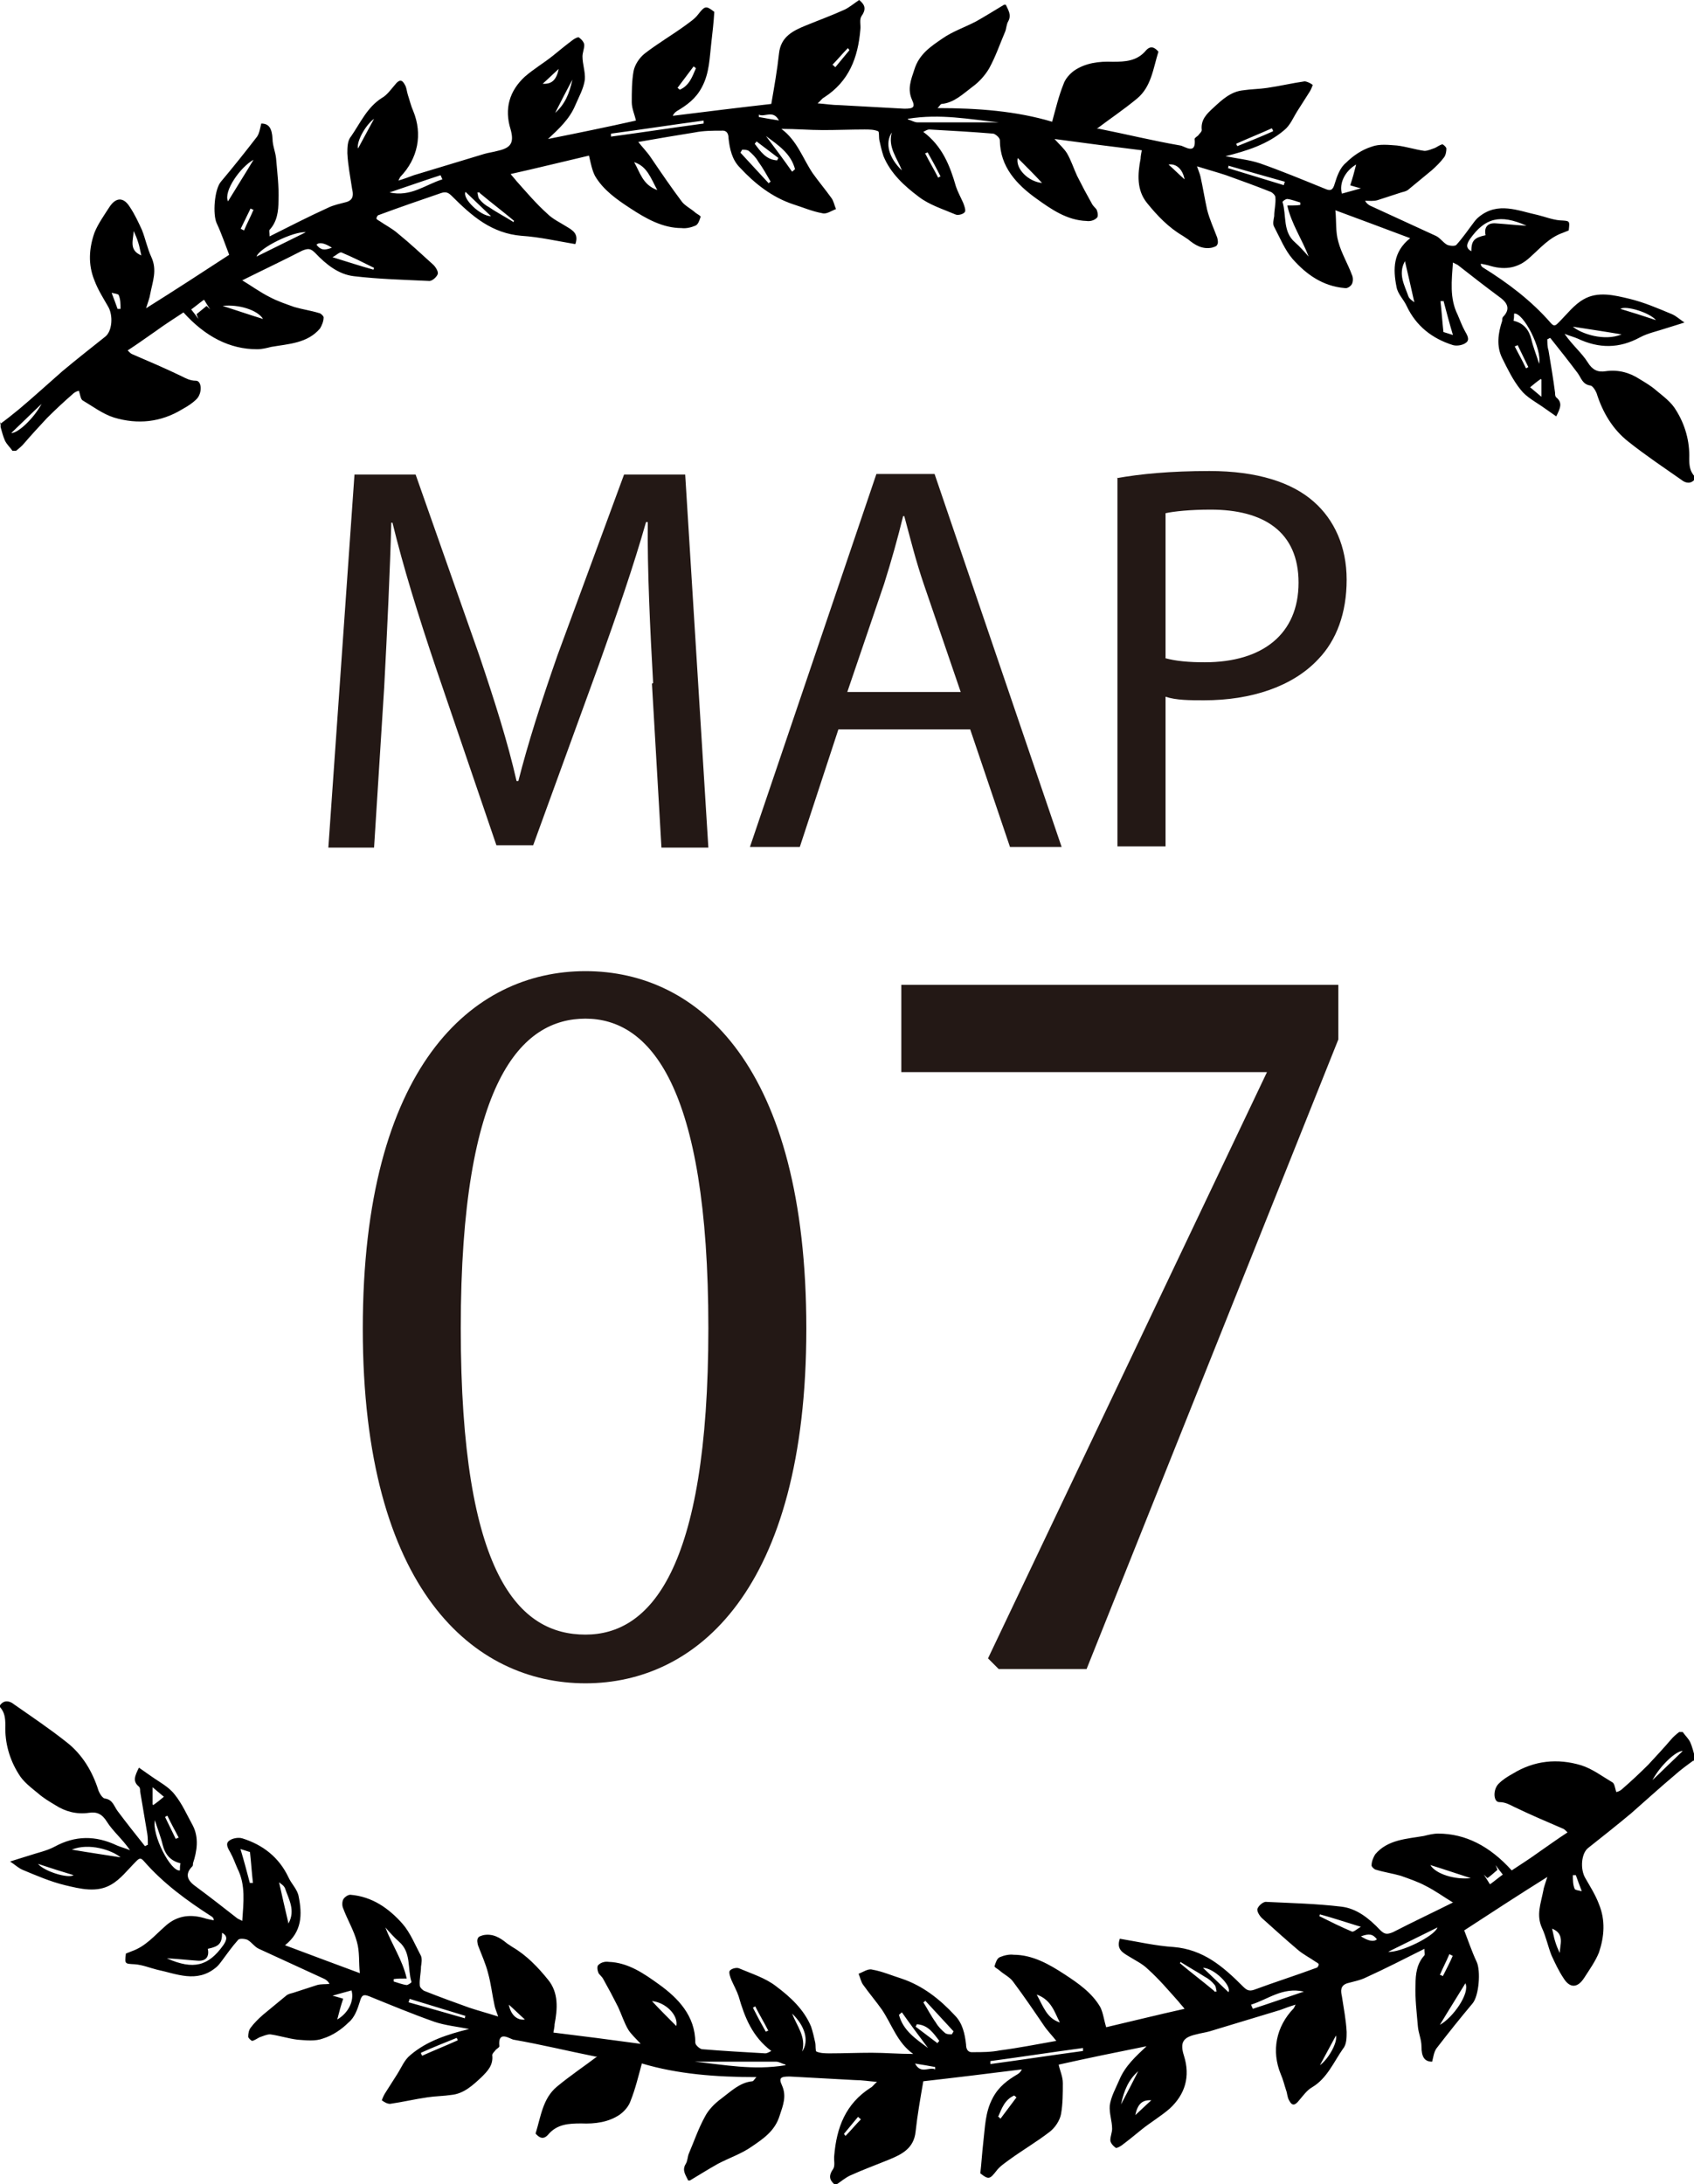
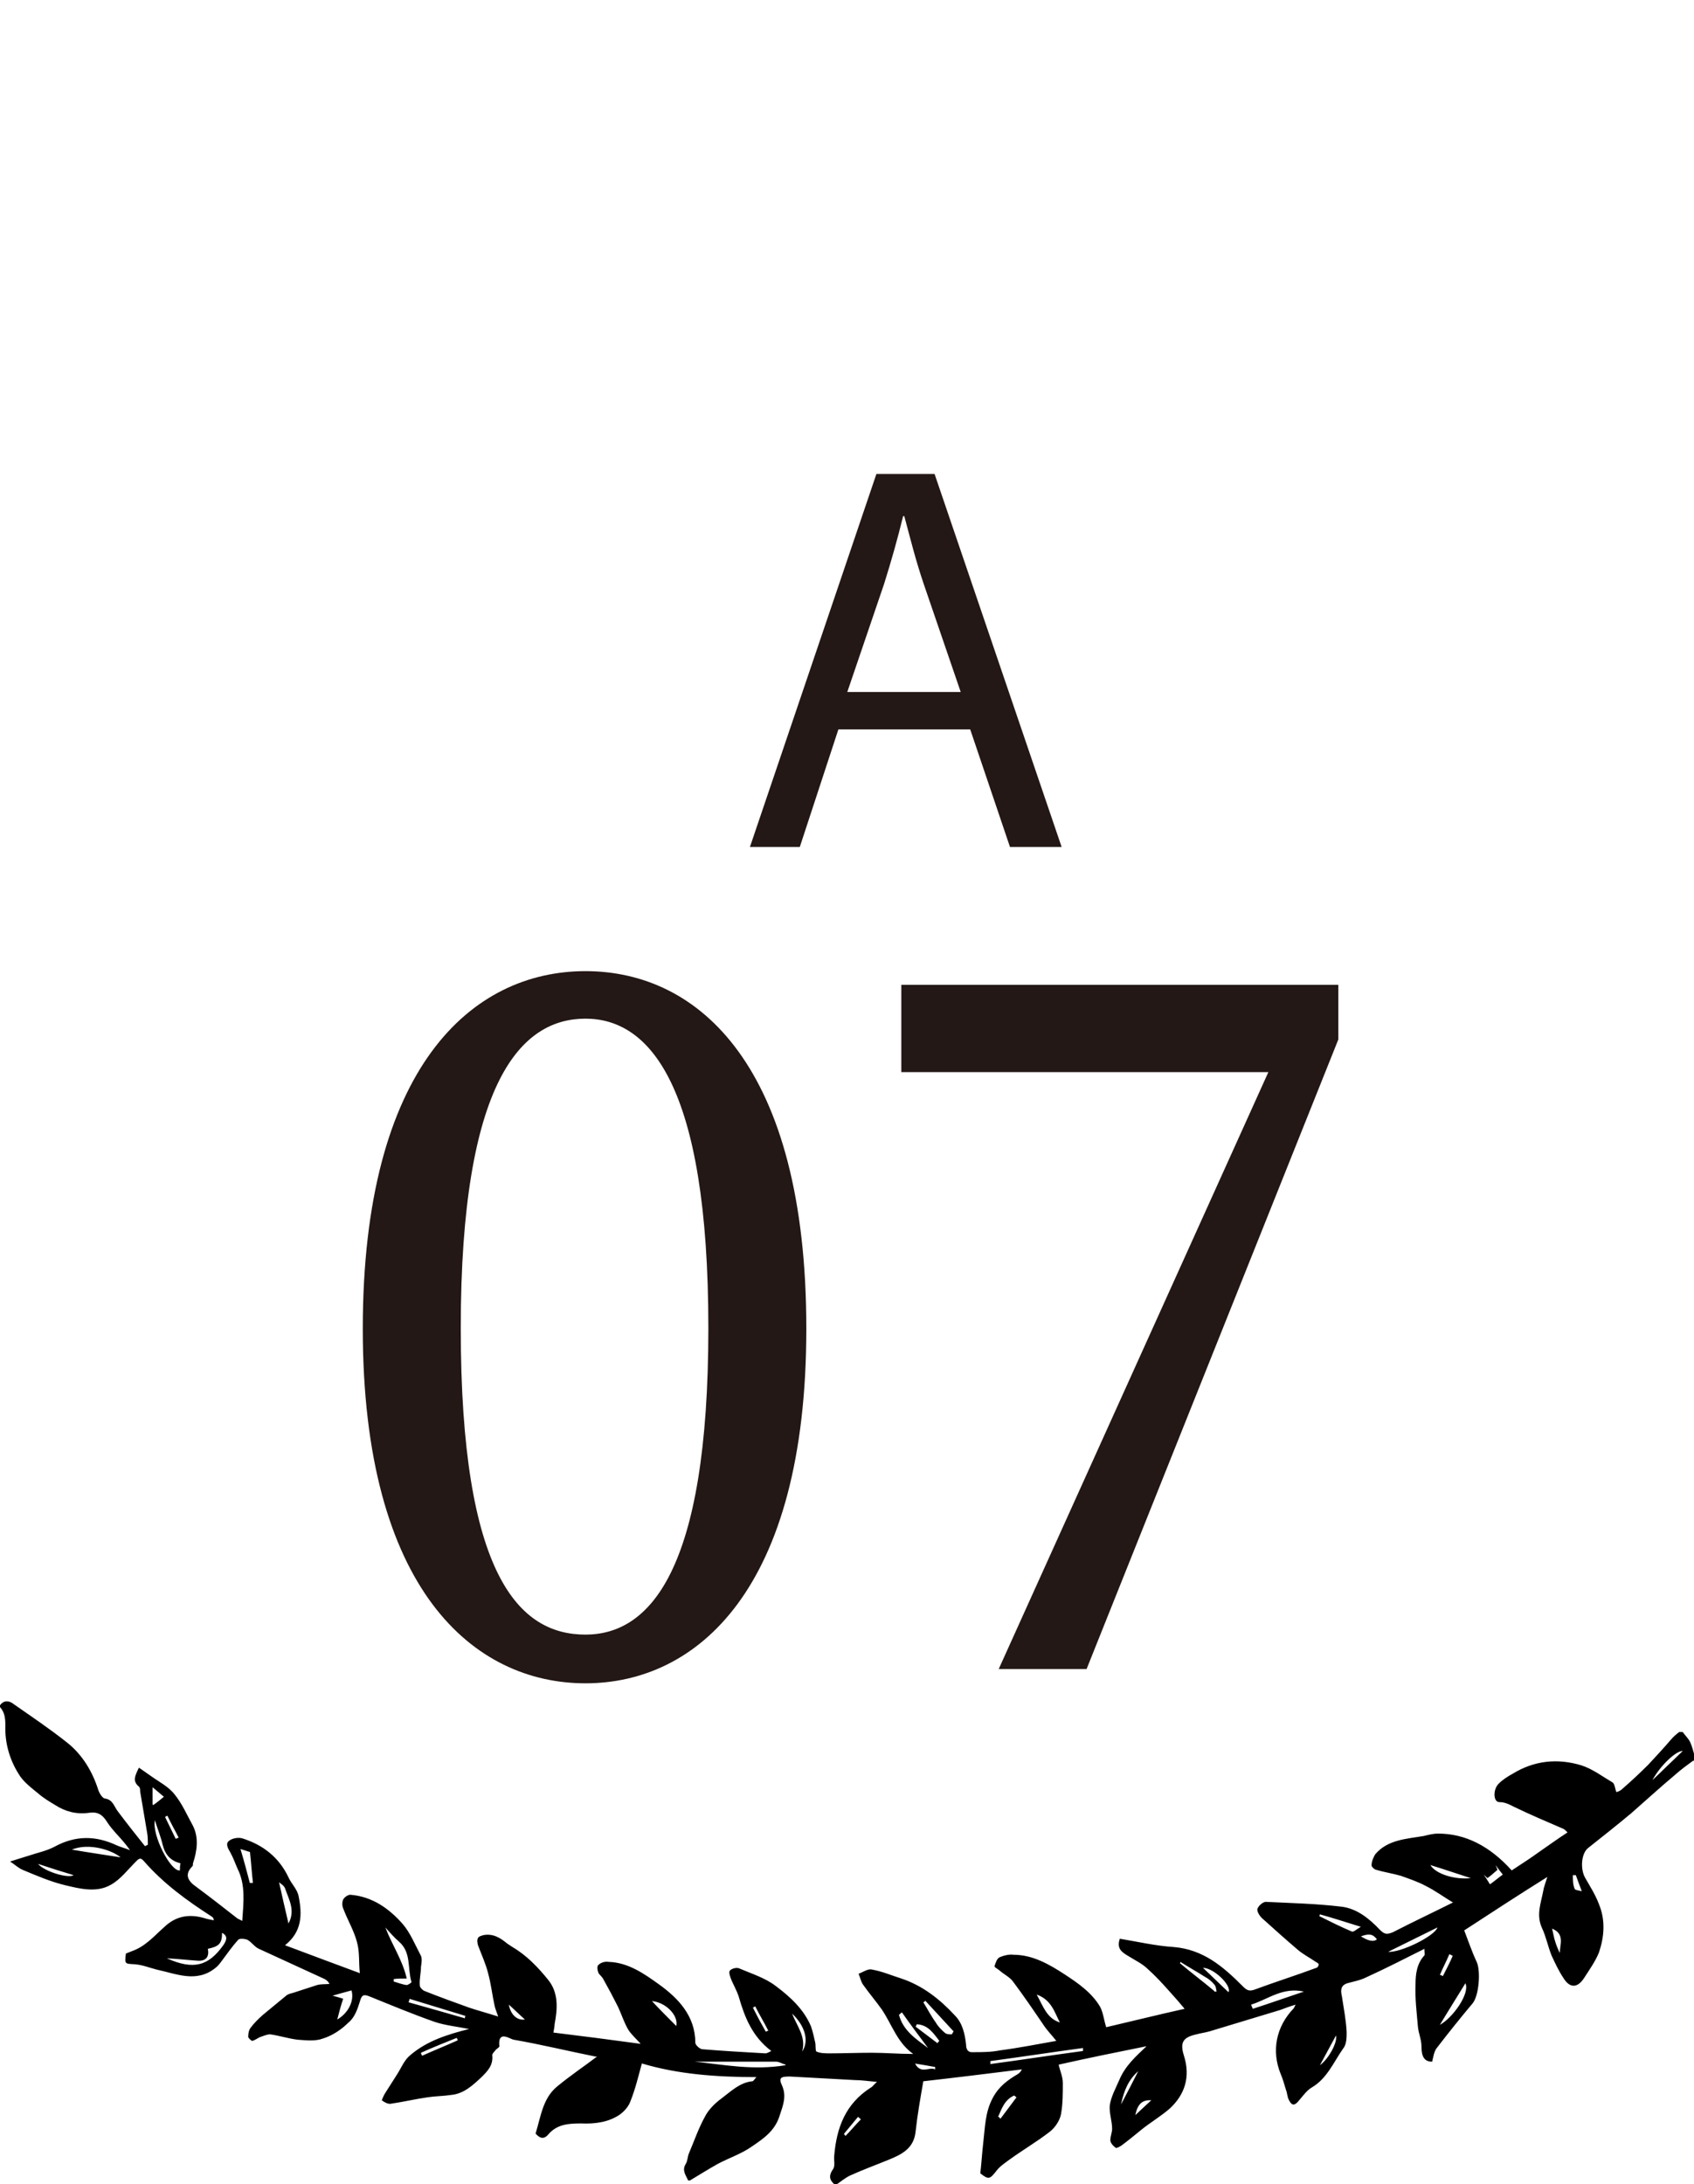
<svg xmlns="http://www.w3.org/2000/svg" id="_レイヤー_1" data-name="レイヤー_1" width="28.53" height="36.77" version="1.1" viewBox="0 0 28.53 36.77">
  <defs>
    <style>
      .st0 {
        fill: #231815;
      }
    </style>
  </defs>
  <g>
-     <path class="st0" d="M11,11.5c-.05-.88-.1-1.93-.09-2.71h-.03c-.21.74-.48,1.52-.79,2.39l-1.11,3.05h-.62l-1.02-2.99c-.3-.89-.55-1.7-.73-2.44h-.02c-.02.78-.07,1.84-.12,2.78l-.17,2.69h-.77l.44-6.28h1.03l1.07,3.04c.26.77.48,1.46.63,2.12h.03c.16-.63.38-1.32.66-2.12l1.12-3.04h1.03l.39,6.28h-.79l-.16-2.76Z" />
    <path class="st0" d="M14.12,12.28l-.65,1.98h-.84l2.13-6.28h.98l2.14,6.28h-.87l-.67-1.98h-2.23ZM16.18,11.65l-.62-1.81c-.14-.41-.23-.78-.33-1.15h-.02c-.09.37-.2.76-.32,1.14l-.62,1.82h1.89Z" />
-     <path class="st0" d="M18.81,8.05c.39-.07.9-.12,1.56-.12.8,0,1.39.19,1.76.52.34.3.55.75.55,1.31s-.17,1.02-.48,1.34c-.43.46-1.13.69-1.92.69-.24,0-.47,0-.65-.06v2.52h-.81v-6.21ZM19.62,11.08c.18.05.4.07.67.07.98,0,1.58-.48,1.58-1.34s-.59-1.23-1.48-1.23c-.35,0-.62.03-.76.06v2.44Z" />
  </g>
  <g>
    <path class="st0" d="M13.58,22.37c0,4.4-1.85,5.97-3.72,5.97s-3.75-1.56-3.75-5.97,1.84-6.02,3.75-6.02,3.72,1.6,3.72,6.02ZM9.86,27.52c1.07,0,2.07-1.05,2.07-5.16s-1-5.21-2.07-5.21-2.1,1.03-2.1,5.21.99,5.16,2.1,5.16Z" />
-     <path class="st0" d="M21.61,17.5l.31.55h-6.74v-1.47h7.36v.92l-4.24,10.6h-1.48l-.18-.18,4.96-10.42Z" />
+     <path class="st0" d="M21.61,17.5l.31.55h-6.74v-1.47h7.36v.92l-4.24,10.6h-1.48Z" />
  </g>
-   <path d="M0,7.14c.11-.08.21-.16.32-.25.25-.21.49-.43.73-.64.24-.2.48-.39.72-.58.12-.09.14-.36.05-.51-.08-.14-.17-.28-.23-.44-.11-.27-.09-.54,0-.8.06-.15.16-.29.25-.43.11-.17.24-.18.35,0,.08.12.14.25.2.38.06.15.09.31.16.46.1.22.02.41-.02.62-.01.07-.04.14-.07.24.48-.3.94-.6,1.4-.9-.07-.18-.13-.36-.21-.53-.07-.15-.04-.57.07-.7.21-.25.41-.5.61-.76.04-.06.05-.14.07-.22.13,0,.18.08.19.26,0,.11.05.22.06.33.02.24.05.47.04.71,0,.17-.02.35-.15.49-.01.01,0,.05,0,.11.34-.17.65-.33.98-.48.1-.05.21-.07.32-.1.12-.04.11-.13.09-.22-.03-.2-.07-.4-.08-.6,0-.09,0-.21.06-.28.16-.23.27-.49.52-.65.09-.05.15-.14.22-.22.07-.09.12-.1.17,0,.03.05.03.11.05.17.03.09.05.18.09.27.16.39.08.8-.22,1.11,0,0-.01.02-.03.06.1-.03.18-.06.26-.09.4-.12.79-.24,1.19-.36.07-.02.15-.03.22-.05.23-.05.28-.14.22-.36-.11-.35-.02-.65.24-.89.15-.13.32-.23.47-.35.11-.09.22-.18.34-.27.03-.02.08-.05.1-.04.04.03.09.08.09.13,0,.06-.03.13-.03.19,0,.13.05.26.04.39-.02.15-.1.29-.16.43-.1.24-.28.4-.46.57.5-.1.99-.2,1.48-.31-.02-.1-.07-.2-.07-.31,0-.17,0-.35.03-.52.02-.11.1-.23.19-.3.22-.17.46-.31.68-.47.08-.06.16-.11.22-.19.11-.14.13-.15.27-.04-.01.17-.03.35-.05.52-.03.25-.03.51-.16.75-.1.19-.25.3-.42.4-.03.02-.05.04-.07.08.56-.07,1.13-.14,1.66-.2.05-.29.1-.57.13-.85.03-.28.23-.38.45-.47.22-.09.44-.17.66-.27.08-.04.15-.1.24-.16.07.06.14.13.04.27-.04.06-.01.15-.02.23-.04.47-.19.87-.61,1.14-.04.02-.06.06-.11.1.14.01.25.03.37.03.37.02.73.04,1.09.06.15,0,.19-.02.13-.15-.08-.18-.02-.33.04-.51.08-.26.28-.39.47-.52.17-.12.38-.19.57-.29.16-.09.32-.19.47-.28,0,0,.02,0,.03,0,.04.09.1.17.04.28-.03.05-.03.12-.05.17-.09.21-.16.42-.27.62-.07.12-.17.23-.28.31-.16.12-.31.27-.52.29-.02,0-.03.03-.07.07.68,0,1.33.05,1.93.23.06-.22.11-.43.19-.63.03-.09.1-.17.18-.23.19-.13.42-.16.65-.15.21,0,.41-.01.56-.19.08-.09.15-.05.21.02-.09.29-.12.59-.36.79-.23.19-.47.35-.68.51,0,0,.02-.01.05,0,.45.09.9.2,1.36.28.07.01.27.17.24-.11,0-.02.04-.04.06-.06.02-.03.06-.06.06-.09-.02-.17.08-.27.19-.37.15-.14.3-.28.51-.3.13-.02.27-.02.4-.04.21-.03.42-.08.63-.11.04,0,.1.03.14.06,0,0-.03.08-.05.11-.07.11-.14.22-.21.33-.07.11-.12.24-.22.32-.28.24-.63.35-.99.44.2.04.4.06.58.12.37.13.73.28,1.1.43.09.04.13.02.16-.09.04-.13.09-.27.19-.35.12-.12.27-.22.43-.27.13-.05.29-.03.43-.02.16.02.31.07.46.09.06,0,.12-.03.18-.05.04-.02.08-.05.12-.06.02,0,.07.05.07.07,0,.05-.01.11-.04.15-.06.08-.13.15-.21.22-.13.11-.27.22-.4.33-.03.02-.07.03-.11.04-.13.04-.27.09-.4.13-.07.02-.14.01-.21.01.03.05.05.06.08.08.37.17.74.34,1.11.51.07.03.12.11.19.15.04.02.14.03.16,0,.1-.11.19-.24.28-.36.03-.04.06-.08.1-.11.32-.26.66-.1.99-.03.12.03.25.08.37.09.17.01.17,0,.15.17-.03.01-.07.03-.1.04-.23.08-.38.26-.55.41-.19.18-.41.22-.66.15-.06-.02-.12-.03-.17-.04,0,.04.02.05.03.06.42.26.82.56,1.15.94.06.07.09.03.14-.02.13-.13.25-.29.41-.38.24-.14.52-.07.77-.01.25.06.48.16.72.26.07.03.12.08.21.14-.13.04-.22.07-.32.1-.15.05-.3.08-.43.15-.35.19-.69.19-1.05.02-.07-.03-.15-.05-.22-.08.13.19.29.32.39.48.08.13.17.17.3.15.21-.03.4.02.57.13.1.06.2.12.28.19.12.1.26.2.34.34.15.24.23.52.22.81,0,.12.01.22.1.31,0,0,0,.02,0,.03-.07.1-.17.07-.23.02-.3-.21-.6-.41-.89-.64-.27-.21-.44-.5-.54-.82-.02-.05-.07-.13-.11-.13-.13-.02-.15-.13-.21-.21-.15-.2-.3-.39-.46-.59-.02,0-.03.02-.05.02,0,.06,0,.13.02.19.04.24.08.48.11.71,0,.03,0,.06.02.08.11.09.07.18,0,.32-.07-.05-.13-.09-.2-.14-.14-.1-.3-.18-.4-.31-.13-.16-.22-.35-.31-.53-.1-.2-.07-.42,0-.63,0-.02,0-.04.01-.06.15-.15.06-.26-.07-.35-.23-.17-.46-.35-.69-.53-.02-.01-.04-.02-.08-.04-.02.3-.06.6.08.88.04.09.07.18.12.27.04.07.09.15.02.2-.05.04-.15.06-.22.04-.35-.11-.62-.32-.78-.66-.05-.11-.15-.2-.17-.32-.06-.3-.06-.59.23-.82-.43-.16-.85-.32-1.26-.47.02.18,0,.36.05.53.05.19.16.37.23.56.02.04.02.11,0,.15-.02.04-.08.08-.12.07-.37-.03-.65-.23-.88-.49-.13-.15-.21-.35-.31-.54-.03-.05-.01-.12,0-.18,0-.11.03-.21.02-.32,0-.03-.05-.08-.08-.09-.25-.1-.5-.19-.75-.28-.15-.05-.3-.09-.49-.15.03.09.05.13.06.18.04.18.07.37.11.55.04.16.11.31.17.47.01.04.02.09,0,.12-.01.03-.06.04-.09.05-.16.03-.28-.04-.4-.14-.03-.02-.06-.04-.09-.06-.24-.14-.43-.34-.6-.55-.18-.22-.16-.49-.11-.75,0-.04.01-.08.02-.14-.49-.06-.96-.12-1.47-.19.09.1.16.16.21.24.07.12.11.25.17.38.08.16.16.31.25.47.02.04.06.07.08.1.02.05.03.12,0,.14-.04.04-.11.06-.17.05-.33-.01-.6-.2-.85-.38-.32-.23-.61-.53-.61-.98,0-.04-.07-.1-.11-.11-.36-.03-.72-.05-1.08-.07-.03,0-.06.02-.1.04.32.24.45.57.55.92.03.09.08.18.12.27.02.05.05.13.03.16-.03.04-.12.06-.16.04-.21-.09-.44-.16-.62-.3-.24-.18-.47-.39-.59-.68-.03-.09-.05-.18-.07-.27-.01-.05,0-.14-.02-.15-.07-.03-.15-.03-.23-.03-.23,0-.46.01-.7.01-.23,0-.45-.02-.7-.02.27.2.36.5.53.75.1.14.21.27.31.41.04.05.05.12.08.19-.08.03-.16.09-.23.07-.17-.03-.33-.1-.49-.15-.36-.12-.65-.35-.9-.62-.13-.13-.17-.31-.19-.49,0-.08-.03-.14-.12-.13-.15,0-.3,0-.45.03-.31.05-.61.1-.95.16.07.09.15.17.21.26.17.25.34.5.52.74.05.07.15.12.22.18.03.03.1.06.1.08-.02.06-.04.13-.09.15-.07.03-.16.05-.23.04-.32,0-.6-.16-.86-.33-.23-.15-.46-.31-.6-.55-.05-.1-.07-.21-.1-.34-.43.1-.87.21-1.32.31.03.04.07.08.1.12.17.19.33.38.52.55.09.09.22.15.33.22.1.06.2.12.14.29-.3-.05-.6-.12-.91-.14-.24-.02-.45-.1-.64-.22-.19-.12-.36-.28-.52-.44-.06-.06-.1-.09-.19-.06-.35.12-.7.24-1.05.37-.02,0-.04.04-.04.06,0,.01.03.03.05.04.1.07.22.13.31.21.21.17.4.35.6.53.04.04.09.12.07.16-.02.05-.1.12-.15.11-.42-.02-.84-.03-1.26-.08-.26-.03-.47-.2-.65-.39-.08-.08-.12-.08-.22-.04-.33.17-.67.33-1.01.5-.01,0-.02.02,0,0,.15.09.3.2.46.28.13.07.28.12.42.17.14.04.28.06.41.1.03,0,.09.06.08.08,0,.06-.03.13-.06.18-.21.25-.53.26-.82.31-.08.02-.16.04-.24.04-.46,0-.87-.21-1.24-.62-.15.1-.31.2-.46.31-.16.11-.31.22-.48.33.03.03.05.05.07.06.28.12.56.24.83.37.08.04.15.08.25.08.1,0,.11.21.01.31-.07.07-.15.12-.24.17-.36.22-.75.26-1.15.14-.19-.06-.36-.19-.53-.29-.03-.02-.04-.09-.06-.16-.02,0-.07.02-.1.05-.15.13-.3.27-.44.41-.13.14-.26.28-.38.42-.04.05-.09.09-.14.13-.02,0-.04,0-.06,0-.04-.06-.1-.11-.13-.18-.03-.07-.05-.15-.07-.22,0-.03,0-.06,0-.09ZM21.9,3.45s0-.03,0-.04c-.07-.02-.14-.05-.22-.06-.03,0-.08.04-.08.05.07.23,0,.5.21.68.08.07.16.16.23.24-.11-.29-.29-.55-.36-.86.1,0,.16,0,.22-.01ZM15.29,2.01c.07.02.11.05.16.05.27,0,.53,0,.8,0,.19,0,.38,0,.57,0-.49-.05-.98-.15-1.53-.06ZM25.02,3.96c-.03-.14.04-.21.17-.2.16.01.32.03.52.04-.45-.2-.7-.13-.95.22-.07.1-.07.16.02.21,0-.18.05-.23.24-.27ZM7.45,3.02s-.02-.05-.03-.07c-.28.09-.56.19-.86.29.36.08.6-.13.89-.22ZM11.85,2.08s0-.03,0-.05c-.52.07-1.04.15-1.56.22,0,.02,0,.03,0,.05.52-.07,1.04-.15,1.56-.22ZM12.95,3.08s.02-.02.03-.02c-.07-.12-.13-.23-.21-.34-.04-.07-.1-.13-.16-.18-.03-.02-.08-.02-.11-.02-.01.02-.02.03-.03.05.16.17.32.35.48.52ZM5.15,3.91c-.2-.02-.78.26-.83.41.26-.13.53-.26.83-.41ZM22.92,3.17c-.09-.02-.14-.04-.18-.05.04-.12.07-.23.1-.35-.19.11-.29.32-.24.49.1-.03.19-.05.32-.09ZM3.84,3.39c.14-.23.28-.45.43-.7-.22.12-.51.53-.43.7ZM25.92,6.13c.06-.25-.27-.88-.42-.85,0,.04,0,.08-.01.12.17.04.26.15.3.31.03.13.08.25.13.41ZM8.08,3.24s-.03,0-.04,0c.01.04.01.09.04.12.04.05.1.1.16.13.13.09.27.16.41.25,0,0,0-.02.01-.02-.19-.16-.39-.31-.58-.47ZM26.49,5.5c.14.12.53.25.82.13-.29-.05-.57-.09-.82-.13ZM10.68,2.73c.1.17.14.38.39.47-.11-.2-.17-.4-.39-.47ZM6.29,4.55s0-.02.01-.04c-.18-.09-.36-.18-.55-.26-.03-.01-.09.05-.15.08.26.08.47.15.69.21ZM23.66,4.4c-.12.22,0,.41.06.59.02.05.08.08.1.1-.05-.22-.1-.45-.16-.7ZM12.9,2.29c.15.2.3.4.44.6.02-.01.03-.03.05-.04-.07-.27-.29-.41-.49-.56ZM24.31,5.07s-.03,0-.05,0c.02.17.03.34.05.52.04.01.09.03.16.05-.06-.2-.11-.39-.16-.58ZM21.62,3.12s.01-.04.02-.06c-.32-.09-.64-.18-.95-.27,0,.01,0,.03-.01.04.32.1.63.19.95.29ZM4.43,5.37c-.09-.15-.41-.25-.68-.22.25.08.45.15.68.22ZM17.14,2.66c-.04.18.18.4.41.42-.13-.14-.27-.28-.41-.42ZM3.43,5.05c-.07.05-.14.11-.21.16.04.05.08.1.12.16-.01-.03-.02-.05-.03-.08.06-.05.11-.09.17-.14.02.02.04.04.06.06-.03-.05-.06-.09-.1-.16ZM7.84,3.23c-.06.11.25.41.43.41-.14-.13-.28-.27-.43-.41ZM.19,7.29c.1.01.37-.23.51-.49-.17.16-.33.32-.51.49ZM13.09,2.7s.01-.03.02-.04c-.12-.09-.25-.19-.37-.28,0,.01-.02.03-.03.04.1.13.19.27.38.28ZM27.89,5.39c-.11-.13-.51-.25-.6-.19.2.06.39.12.6.19ZM15.19,2.87c-.08-.21-.24-.39-.17-.64-.12.18-.05.43.17.64ZM11.71,1.14s-.02-.02-.03-.02c-.09.12-.18.24-.27.36.01,0,.02.02.04.03.16-.07.21-.22.27-.36ZM20.82,2.42s.01.03.02.04c.2-.08.4-.16.6-.25,0-.02-.01-.03-.02-.05-.2.09-.4.17-.6.26ZM2.25,3.89c0,.14-.09.32.13.41-.02-.08-.03-.15-.05-.21-.02-.07-.05-.14-.08-.2ZM6.3,2c-.15.11-.3.39-.27.5.09-.17.18-.33.27-.5ZM9.64,1.34c-.11.21-.2.38-.29.56.16-.14.24-.32.29-.56ZM25.95,6.38c-.06.04-.12.09-.18.14.06.05.12.1.19.16,0-.12,0-.21,0-.29ZM5.33,4.12c.07.09.13.1.26.05q-.19-.12-.26-.05ZM4.05,3.85s.04.02.06.03c.05-.12.11-.23.16-.35-.02,0-.03-.01-.05-.02-.06.12-.11.23-.17.35ZM15.63,2.56s-.03.02-.05.02c.07.14.15.27.22.41.01,0,.03-.02.04-.02-.07-.14-.14-.27-.22-.41ZM9.14,1.41c.15.01.23-.06.27-.25-.1.09-.18.17-.27.25ZM14.31.85s-.02-.03-.03-.04c-.09.09-.17.19-.26.28.02.01.03.03.05.04.08-.1.16-.19.24-.29ZM1.98,5.2s.03,0,.05,0c0-.08,0-.16-.03-.23,0-.02-.08-.03-.12-.04.04.1.07.19.1.27ZM19.68,2.77c.09.08.18.17.27.25-.03-.17-.14-.27-.27-.25ZM13.12,2.03c-.1-.19-.24-.05-.34-.1,0,.01,0,.02,0,.04.11.02.22.04.35.06ZM25.56,5.81s-.03.02-.05.02c.06.12.13.24.19.37.01,0,.02-.01.04-.02-.06-.12-.12-.25-.18-.37Z" />
  <path d="M28.52,29.64c-.11.08-.22.16-.32.25-.25.21-.49.43-.73.64-.24.2-.48.39-.72.58-.12.09-.14.36-.05.51.08.14.17.28.23.44.11.27.09.54,0,.81-.06.15-.16.29-.25.43-.11.17-.24.18-.35,0-.08-.12-.14-.25-.2-.38-.06-.15-.09-.31-.16-.46-.1-.22-.02-.41.02-.62.01-.07.04-.14.07-.24-.48.3-.94.6-1.4.9.07.18.13.36.21.53.07.15.04.57-.07.7-.21.25-.41.5-.61.76-.04.06-.05.14-.07.22-.13,0-.18-.08-.18-.26,0-.11-.05-.22-.06-.33-.02-.24-.05-.47-.04-.71,0-.17.02-.35.15-.49.01-.01,0-.05,0-.11-.34.17-.65.33-.98.48-.1.05-.21.07-.32.1-.12.04-.11.13-.09.22.03.2.07.4.08.6,0,.09,0,.21-.06.28-.16.23-.27.5-.52.65-.09.05-.15.14-.22.22-.07.09-.12.1-.17,0-.03-.05-.03-.12-.05-.17-.03-.09-.05-.18-.09-.27-.16-.39-.08-.8.22-1.11,0,0,.01-.02.03-.06-.1.03-.18.06-.26.09-.4.12-.79.24-1.19.36-.07.02-.15.03-.22.05-.23.05-.28.14-.21.36.11.35.02.65-.24.89-.15.13-.32.23-.47.35-.11.09-.22.18-.34.27-.03.02-.08.05-.1.04-.04-.03-.09-.08-.09-.13,0-.06.03-.13.03-.19,0-.13-.05-.26-.04-.39.02-.15.1-.29.16-.43.1-.24.28-.4.46-.57-.5.1-.99.2-1.48.31.02.1.07.2.07.31,0,.17,0,.35-.03.52-.02.11-.1.23-.19.3-.22.17-.46.31-.68.47-.08.06-.16.11-.22.19-.11.14-.13.15-.27.04.02-.17.03-.35.05-.52.03-.25.03-.51.16-.75.1-.19.25-.3.42-.4.03-.02.05-.04.07-.08-.56.07-1.13.14-1.66.2-.05.29-.1.57-.13.85-.03.28-.23.38-.45.47-.22.09-.44.17-.66.27-.08.04-.15.1-.24.16-.07-.06-.14-.13-.04-.27.04-.06.01-.15.02-.23.04-.47.19-.87.61-1.14.04-.02.06-.06.11-.1-.14-.01-.25-.03-.37-.03-.37-.02-.73-.04-1.1-.06-.15,0-.19.02-.13.15.08.18.02.33-.04.51-.08.26-.28.39-.47.52-.17.12-.38.19-.57.29-.16.09-.32.19-.47.28,0,0-.02,0-.03,0-.04-.09-.11-.17-.04-.28.03-.05.03-.12.05-.17.09-.21.16-.42.27-.62.06-.12.17-.23.28-.31.16-.12.31-.27.52-.29.02,0,.03-.03.07-.07-.68,0-1.33-.05-1.93-.23-.06.22-.11.43-.19.63-.03.09-.1.17-.18.23-.19.13-.42.16-.65.15-.21,0-.41.01-.56.19-.08.09-.15.05-.21-.02.09-.29.12-.59.36-.79.23-.19.47-.35.68-.51,0,0-.02.01-.05,0-.45-.09-.9-.2-1.36-.28-.06-.01-.27-.17-.24.11,0,.02-.04.04-.06.06-.02.03-.06.06-.06.09.02.17-.08.27-.18.37-.15.14-.3.28-.51.3-.13.02-.27.02-.4.04-.21.03-.42.08-.63.11-.05,0-.1-.03-.14-.06,0,0,.03-.08.05-.11.07-.11.14-.22.21-.33.07-.11.12-.24.22-.32.28-.24.63-.35.99-.44-.2-.04-.4-.06-.58-.12-.37-.13-.73-.28-1.1-.43-.1-.04-.13-.02-.16.09-.04.13-.09.27-.19.35-.12.12-.27.22-.43.27-.13.05-.29.03-.43.02-.16-.02-.31-.07-.46-.09-.06,0-.12.03-.18.05-.04.02-.08.05-.12.06-.02,0-.07-.05-.07-.07,0-.05.01-.11.04-.15.06-.08.13-.15.21-.22.13-.11.27-.22.4-.33.03-.02.07-.03.11-.04.13-.04.27-.09.4-.13.07-.02.14-.01.21-.02-.03-.05-.05-.06-.08-.08-.37-.17-.74-.34-1.11-.51-.07-.03-.12-.11-.19-.15-.04-.02-.14-.03-.16,0-.1.11-.19.24-.28.36-.03.04-.06.08-.1.11-.32.26-.66.1-.99.03-.12-.03-.24-.08-.37-.09-.17-.01-.17,0-.15-.18.03-.01.07-.03.1-.04.23-.08.38-.26.55-.41.19-.18.41-.22.66-.15.06.02.12.03.17.04,0-.04-.02-.05-.03-.06-.42-.27-.82-.56-1.15-.94-.06-.07-.09-.03-.14.02-.13.13-.25.29-.41.38-.24.14-.52.07-.77.01-.25-.06-.48-.16-.72-.26-.07-.03-.12-.08-.21-.14.13-.04.22-.07.32-.1.15-.05.3-.08.43-.15.35-.19.69-.19,1.05-.02.07.03.15.05.22.08-.13-.19-.29-.32-.39-.48-.08-.13-.17-.17-.3-.15-.21.03-.4-.02-.57-.13-.1-.06-.2-.12-.28-.19-.12-.1-.26-.2-.34-.34-.15-.24-.23-.52-.22-.81,0-.12-.01-.22-.09-.31,0,0,0-.02,0-.03.07-.1.17-.07.23-.02.3.21.6.41.89.64.27.21.44.5.54.82.02.05.07.13.11.13.13.02.15.13.21.21.15.2.3.39.46.59.02,0,.03-.02.05-.02,0-.06,0-.13-.01-.19-.04-.24-.08-.48-.12-.71,0-.03,0-.06-.02-.08-.11-.09-.07-.18,0-.32.07.05.13.09.2.14.14.1.3.18.4.31.13.16.21.35.31.53.1.2.07.42,0,.63,0,.02,0,.04-.01.05-.15.15-.06.26.07.35.23.17.46.35.69.53.02.01.04.02.08.04.02-.31.06-.6-.08-.88-.04-.09-.07-.18-.12-.27-.04-.07-.09-.15-.02-.2.05-.04.15-.06.22-.04.35.11.62.32.78.66.05.11.15.2.17.32.06.3.06.59-.23.82.43.16.85.32,1.26.47-.02-.18,0-.36-.05-.53-.05-.19-.16-.37-.23-.56-.02-.04-.02-.11,0-.15.02-.04.08-.08.12-.08.37.03.65.23.88.49.13.15.21.35.31.54.02.05.01.12,0,.18,0,.11-.03.21-.02.32,0,.03.05.08.08.09.25.1.5.19.75.28.15.05.3.09.49.15-.03-.09-.05-.13-.06-.18-.04-.18-.06-.37-.11-.55-.04-.16-.11-.31-.17-.47-.01-.04-.02-.09,0-.12.01-.03.06-.04.09-.05.16-.03.28.04.4.14.03.02.06.04.09.06.24.14.43.34.6.55.18.22.16.49.11.75,0,.04-.01.08-.02.14.49.06.96.12,1.47.19-.09-.1-.16-.16-.21-.24-.07-.12-.11-.25-.17-.38-.08-.16-.16-.31-.25-.47-.02-.04-.06-.07-.08-.1-.02-.05-.03-.12,0-.14.04-.04.11-.06.17-.05.33.01.6.2.85.38.32.23.61.53.61.98,0,.04.07.1.11.11.36.03.72.05,1.07.07.03,0,.06-.02.1-.04-.32-.24-.45-.57-.55-.92-.03-.09-.08-.18-.12-.27-.02-.05-.05-.13-.03-.16.03-.04.12-.06.16-.04.21.09.44.16.62.3.24.18.47.39.59.68.03.09.05.18.07.27.01.05,0,.14.02.15.07.03.15.03.23.03.23,0,.46-.01.7-.01.23,0,.45.02.7.02-.27-.19-.36-.5-.53-.75-.1-.14-.21-.27-.31-.41-.04-.05-.05-.12-.08-.19.08-.03.16-.09.23-.07.17.03.33.1.49.15.36.12.65.35.9.62.13.13.17.31.19.49,0,.08.03.14.12.13.15,0,.3,0,.45-.03.31-.04.61-.1.95-.16-.07-.09-.15-.17-.21-.26-.17-.25-.34-.5-.52-.74-.05-.07-.15-.12-.22-.18-.03-.03-.1-.06-.09-.08.02-.06.04-.13.09-.15.07-.03.16-.05.23-.04.32,0,.6.16.86.33.23.15.46.31.6.55.05.1.06.21.1.34.43-.1.87-.21,1.32-.31-.03-.04-.07-.08-.1-.12-.17-.19-.33-.38-.52-.55-.09-.09-.22-.15-.33-.22-.1-.06-.2-.12-.14-.29.3.05.6.12.91.14.24.02.45.1.64.22.19.12.36.28.52.44.06.06.1.09.19.06.35-.13.7-.24,1.05-.37.02,0,.04-.04.04-.06,0-.01-.03-.03-.05-.04-.1-.07-.22-.13-.31-.21-.2-.17-.4-.35-.6-.53-.04-.04-.09-.12-.07-.16.02-.05.1-.12.15-.11.42.02.84.03,1.26.08.26.03.47.2.65.39.08.08.12.08.22.04.33-.17.67-.33,1.01-.5.01,0,.02-.02,0,0-.15-.09-.3-.2-.46-.28-.13-.07-.28-.12-.42-.17-.14-.04-.28-.06-.41-.1-.03,0-.09-.06-.08-.08,0-.06.03-.13.06-.18.21-.25.53-.26.82-.31.08-.02.16-.04.24-.04.46,0,.87.21,1.24.62.15-.1.31-.2.46-.31.16-.11.31-.22.48-.33-.03-.03-.05-.05-.07-.06-.28-.12-.56-.24-.83-.37-.08-.04-.15-.08-.25-.08-.1,0-.11-.21-.01-.31.07-.07.15-.12.24-.17.36-.22.75-.26,1.15-.14.19.06.36.19.53.29.03.02.04.09.06.16.02,0,.07-.02.1-.05.15-.13.3-.27.44-.41.13-.14.26-.28.38-.42.04-.05.09-.09.14-.13.02,0,.04,0,.06,0,.04.06.1.11.13.18.03.07.05.15.07.22,0,.03,0,.06,0,.09ZM6.63,33.32v.04c.07.02.14.05.22.06.02,0,.08-.04.08-.05-.07-.23,0-.5-.21-.68-.08-.07-.16-.16-.23-.24.11.29.29.55.36.86-.1,0-.16,0-.22.01ZM13.23,34.76c-.07-.02-.11-.05-.16-.05-.27,0-.53,0-.8,0-.19,0-.38,0-.57,0,.49.05.98.15,1.53.06ZM3.5,32.81c.03.14-.04.21-.17.2-.16-.01-.32-.03-.52-.04.45.2.7.13.95-.22.07-.1.07-.16-.02-.21,0,.18-.05.23-.24.27ZM21.07,33.75s.02.05.03.07c.28-.09.56-.19.86-.29-.36-.08-.6.13-.89.22ZM16.68,34.7s0,.03,0,.05c.52-.07,1.04-.15,1.56-.22,0-.02,0-.03,0-.05-.52.07-1.04.15-1.56.22ZM15.58,33.69s-.02.02-.03.02c.07.11.13.23.21.34.04.07.1.13.16.18.03.02.07.02.11.02.01-.02.02-.03.03-.05-.16-.17-.32-.35-.48-.52ZM23.38,32.86c.2.02.78-.26.83-.41-.26.13-.53.26-.83.41ZM5.6,33.6c.09.02.14.04.18.05-.04.12-.07.23-.1.35.19-.11.29-.32.24-.49-.1.03-.19.05-.32.09ZM24.68,33.39c-.14.23-.28.45-.43.7.22-.12.51-.53.43-.7ZM2.61,30.64c-.06.25.27.88.42.85,0-.04,0-.08.01-.12-.17-.04-.26-.15-.3-.31-.03-.13-.08-.25-.13-.41ZM20.45,33.53s.02,0,.04,0c-.01-.04-.01-.09-.04-.12-.04-.05-.1-.1-.16-.13-.14-.09-.27-.16-.41-.25,0,0,0,.02-.01.02.19.16.39.31.58.47ZM2.03,31.27c-.14-.12-.53-.25-.82-.13.29.05.57.09.82.13ZM17.85,34.05c-.09-.17-.14-.38-.39-.47.11.2.17.4.39.47ZM22.23,32.22s0,.02-.01.04c.18.09.36.18.55.26.03.01.09-.05.15-.08-.26-.08-.47-.15-.69-.21ZM4.86,32.38c.12-.22,0-.41-.06-.59-.02-.05-.08-.08-.1-.1.05.22.1.45.16.7ZM15.63,34.48c-.15-.2-.3-.4-.44-.6-.02.01-.03.03-.05.04.07.27.29.41.49.56ZM4.21,31.7s.03,0,.05,0c-.02-.17-.03-.34-.05-.52-.04-.01-.09-.03-.16-.05.06.2.11.39.16.58ZM6.9,33.65s-.01.04-.02.06c.32.09.64.18.95.27,0-.01,0-.03.01-.04-.32-.1-.63-.19-.95-.29ZM24.09,31.4c.09.15.41.25.68.22-.25-.08-.45-.15-.68-.22ZM11.39,34.11c.04-.18-.18-.4-.41-.42.13.14.27.28.41.42ZM25.1,31.72c.07-.05.14-.11.21-.16-.04-.05-.08-.1-.12-.16.01.03.02.05.03.08-.06.05-.11.1-.17.14-.02-.02-.04-.04-.06-.06.03.05.06.09.1.16ZM20.69,33.54c.06-.11-.25-.41-.43-.41.14.13.28.27.43.41ZM28.34,29.48c-.1-.01-.37.23-.51.49.17-.16.33-.32.51-.49ZM15.44,34.08s-.01.03-.02.04c.12.09.25.19.37.28,0-.01.02-.03.03-.04-.1-.13-.19-.27-.38-.28ZM.64,31.38c.11.13.51.25.6.19-.2-.06-.39-.12-.6-.19ZM13.34,33.9c.08.21.24.39.17.64.12-.18.05-.43-.17-.64ZM16.82,35.64s.02.02.03.03c.09-.12.18-.24.27-.36-.01,0-.02-.02-.04-.03-.16.07-.21.22-.27.36ZM7.71,34.35s-.01-.03-.02-.04c-.2.08-.4.16-.6.25,0,.02.01.03.02.05.2-.09.4-.17.6-.26ZM26.27,32.88c0-.14.09-.32-.13-.41.02.08.03.15.05.21.02.07.05.14.08.2ZM22.23,34.77c.15-.11.3-.39.27-.5-.09.17-.18.33-.27.5ZM18.88,35.43c.11-.21.2-.38.29-.56-.16.14-.24.32-.29.56ZM2.58,30.39c.06-.04.12-.09.18-.14-.06-.05-.12-.1-.19-.16,0,.12,0,.21,0,.29ZM23.19,32.65c-.07-.09-.13-.1-.27-.05q.19.12.27.05ZM24.47,32.93l-.06-.03c-.05.12-.11.23-.16.35.02,0,.03.01.05.02.06-.12.12-.23.17-.35ZM12.89,34.21s.03-.02.05-.02c-.07-.14-.15-.27-.22-.41-.01,0-.03.02-.04.02.07.14.14.27.22.41ZM19.39,35.36c-.15-.01-.23.06-.27.25.1-.09.18-.17.27-.25ZM14.21,35.92s.02.03.03.04c.09-.09.17-.19.26-.28-.02-.01-.03-.03-.05-.04-.08.1-.16.19-.24.29ZM26.54,31.57s-.03,0-.05,0c0,.08,0,.16.03.23,0,.02.08.03.12.04-.04-.1-.07-.19-.1-.27ZM8.84,34c-.09-.08-.18-.17-.27-.25.03.17.14.27.27.25ZM15.41,34.74c.1.19.24.05.34.1,0-.01,0-.02,0-.04-.11-.02-.22-.04-.35-.06ZM2.96,30.96s.03-.02.05-.02c-.06-.12-.13-.24-.19-.37-.01,0-.02.01-.04.02.06.12.12.25.18.37Z" />
</svg>